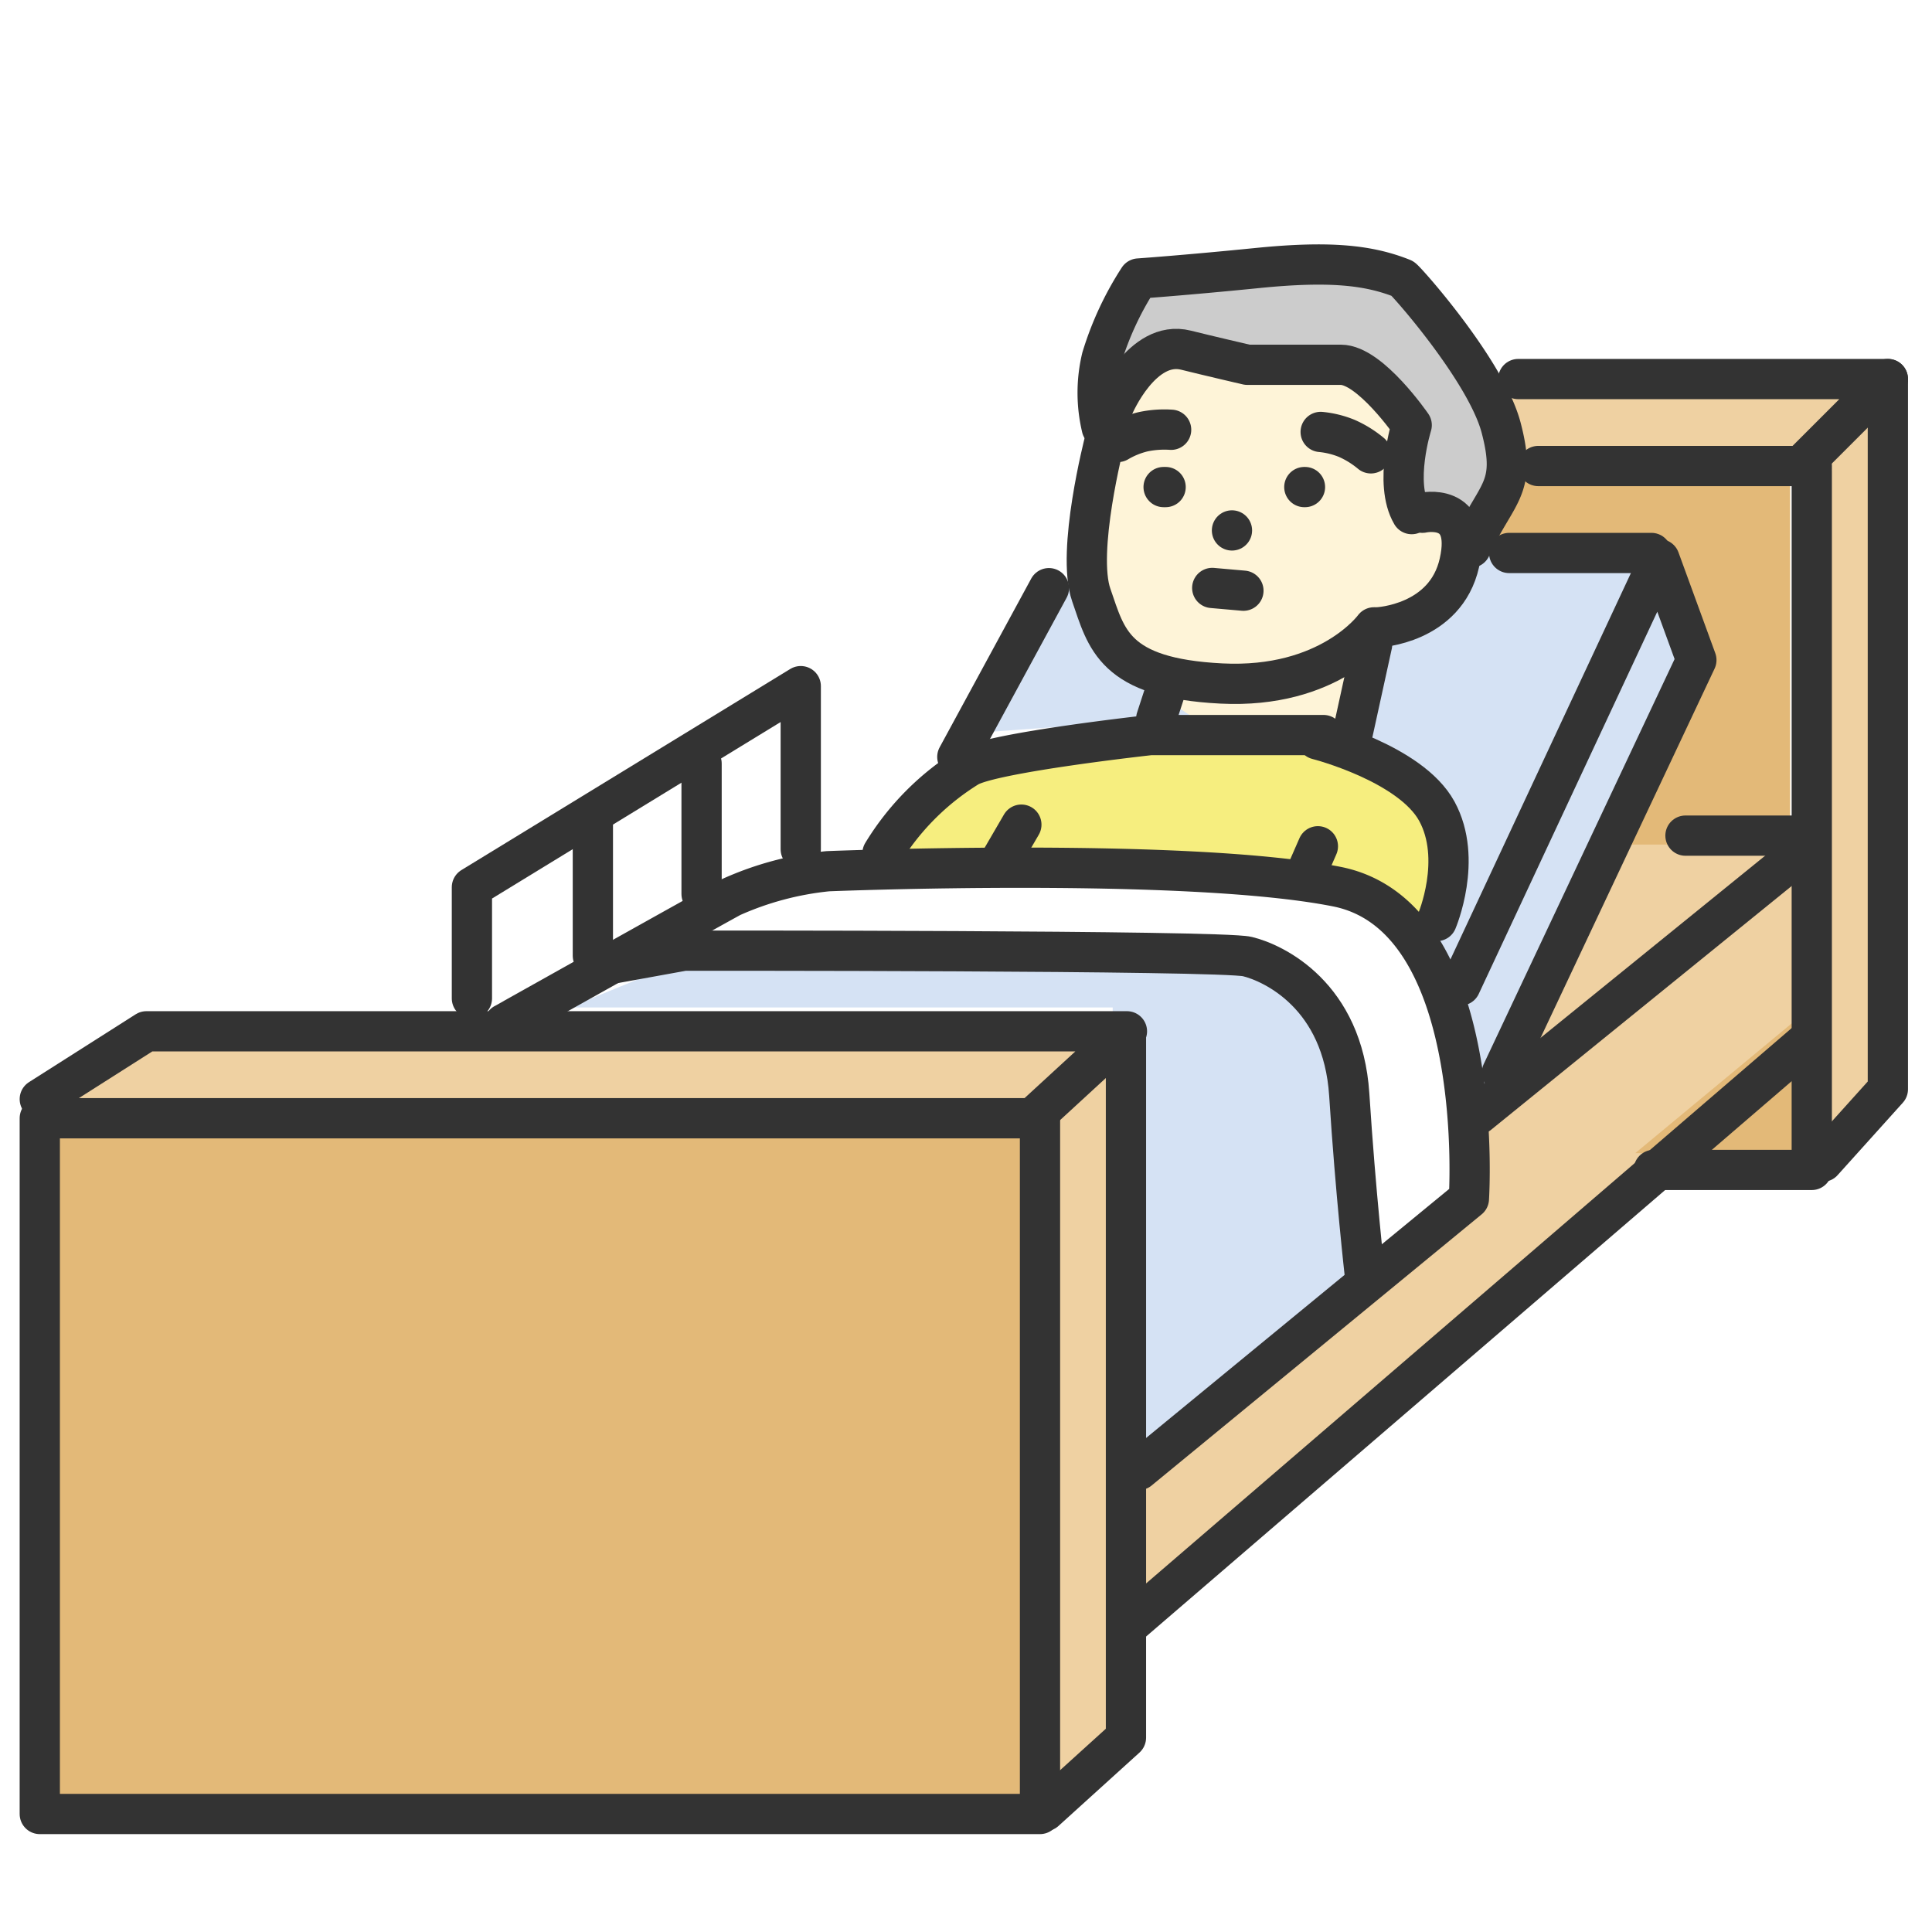
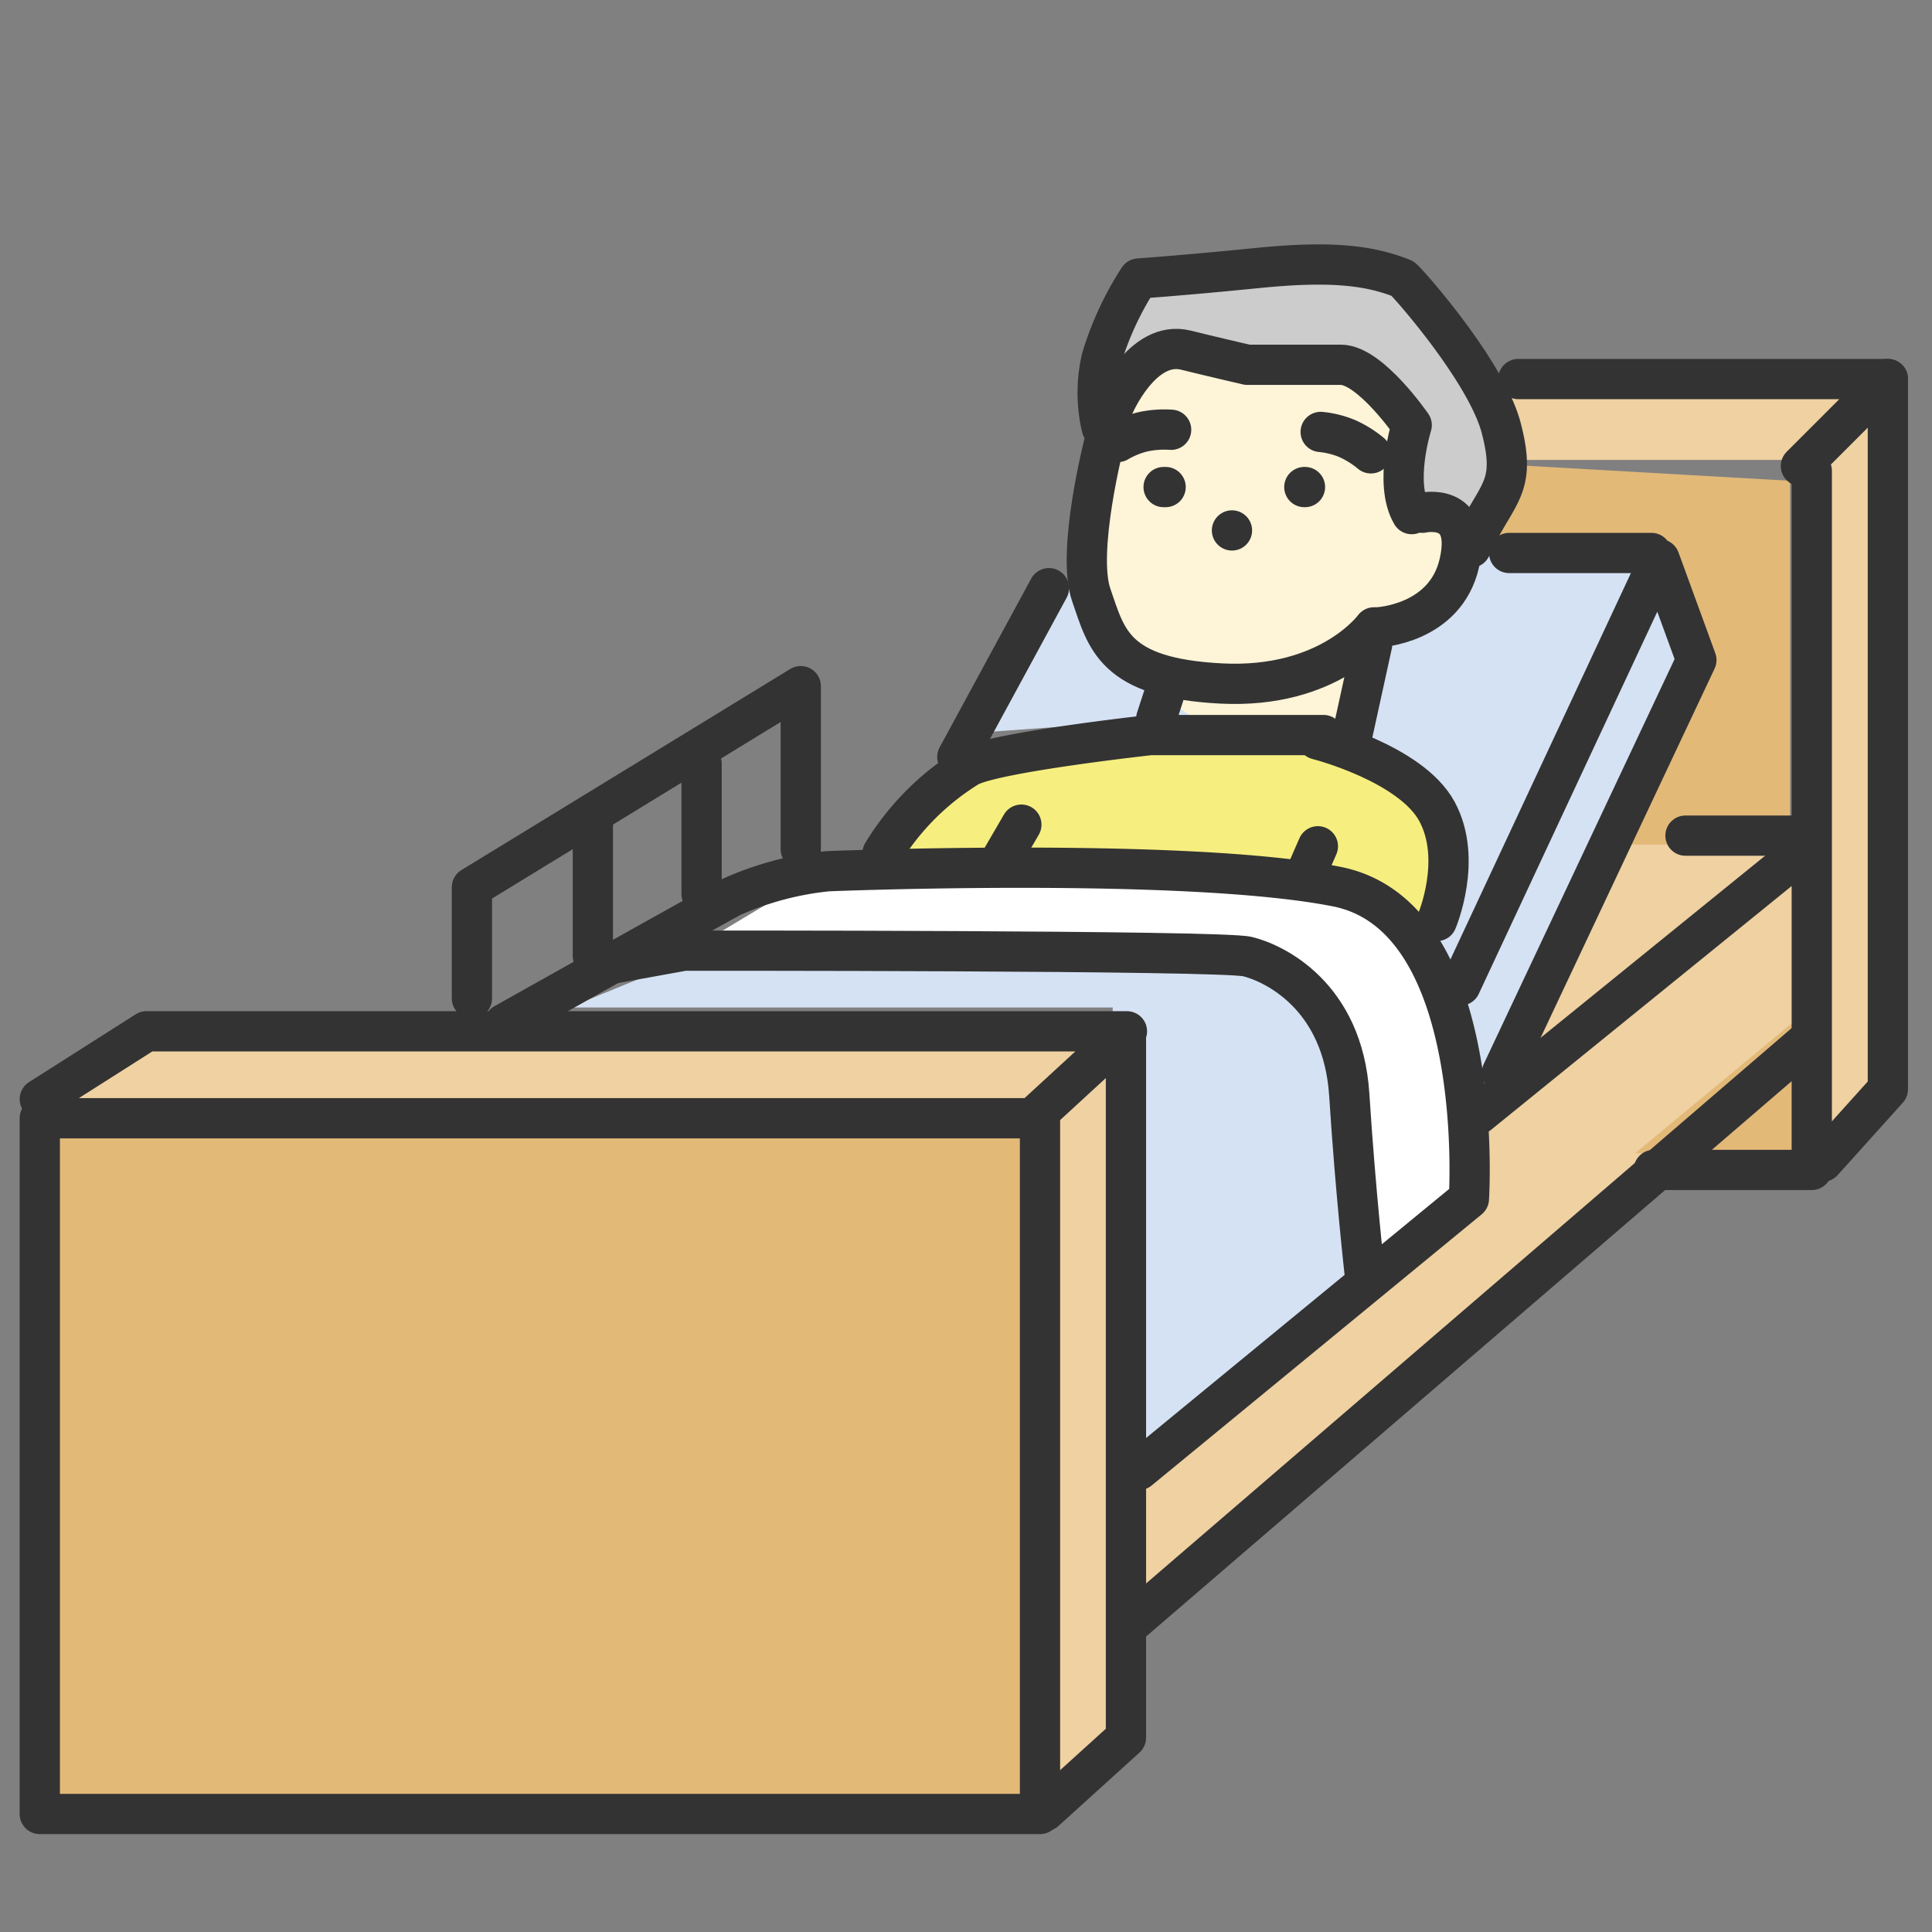
<svg xmlns="http://www.w3.org/2000/svg" width="96" height="96" viewBox="0 0 96 96">
  <rect x="0" y="0" width="96" height="96" fill="#808080" stroke="none" />
  <defs>
    <clipPath id="a">
      <rect width="96" height="96" transform="translate(430 1441)" fill="#fff" stroke="#707070" stroke-width="1" />
    </clipPath>
  </defs>
  <g transform="translate(-430 -1441)" clip-path="url(#a)">
-     <rect width="96" height="96" transform="translate(430 1441)" fill="#fff" />
    <g transform="translate(-1)">
      <g transform="translate(433.311 1453.805)">
        <path d="M-23923.023-16127.424l-3.99,4.363v-7.063l-34.49,29.7v4.785l-3.738,3.74v-34.694h-49.447l5.4-3.533h47.783l1.041,22.022,16.621-13.919v-3.118l8.1-16,8.727,1.037V-16159h-16.828l-1.246-3.739h22.064Z" transform="translate(24014.689 16169.049)" fill="#efd1a2" />
        <path d="M516.9,1498.128v-7.063l-8.518,7.063Z" transform="translate(-429.437 -1453.635)" fill="#e3b978" />
        <path d="M516.912,1483.824h-8.518l-7.94-19.013,16.458.938Z" transform="translate(-430.275 -1454.664)" fill="#e3b978" />
        <path d="M483.909,1495.487H435.5v33.866h48.407Z" transform="translate(-435.293 -1452.2)" fill="#e3b978" />
        <path d="M515.795,1474.109l-2.12-4.592-12.386-1.146-3.265,10.017s3.058,2.865,3.265,4.319,1.8,6.524,1.8,6.524l1.806,7.231Z" transform="translate(-433.682 -1454.378)" fill="#d5e2f4" />
        <path d="M497.767,1482.129l1.86-5.535s2.993-1.706,3.311-3.206c.276-1.3,3.436-6.079-5.171-11.71-1.038-.679-7.372,2.013-12.65,1.5v9.565c0,2.87,3.1,8.867,3.1,8.867Z" transform="translate(-432.919 -1458.037)" fill="#fef4d8" />
        <path d="M503.5,1472.41s2.6-3.317,1.67-6.8a12.1,12.1,0,0,0-5.541-6.838c-1.859-1.162-9.09-1.29-11.644.567s-3.25,6.271-3.25,6.271,2.051-3.3,4.141-3.3,4,.987,6.789.755,4.482,3.1,4.482,3.1-1.16,2.921,0,4.315A7.18,7.18,0,0,0,503.5,1472.41Z" transform="translate(-432.818 -1458.192)" fill="#ccc" />
        <path d="M501.325,1489.076s2.287-5.817,1.247-7.895-5.611-4.155-5.611-4.155H487.2a15.86,15.86,0,0,0-7.9,2.285,13.887,13.887,0,0,0-4.57,4.986s19.944-.208,20.776,0S501.325,1489.076,501.325,1489.076Z" transform="translate(-433.221 -1453.683)" fill="#f6ee7f" />
        <path d="M498.837,1503.2s-1.007-12.819-3.294-14.274-2.207-1.551-28.627-1.89l-7.569,3.1h27.009v23.686Z" transform="translate(-433.377 -1452.879)" fill="#d5e2f4" />
        <path d="M490.822,1479.8s-3.676-2.208-4.26-4.607a24.537,24.537,0,0,1-.667-4.222l-5.679,9.6Z" transform="translate(-433.861 -1456.975)" fill="#d5e2f4" />
        <path d="M503.636,1498.938l-4.887,4.626-1.342-10.743s-1.494-3.731-2.836-4.029-4.178-1.193-4.178-1.193H464.879l5.967-3.582s10.742-.6,13.131-.6,12.088-.3,13.43.6,4.326,2.686,4.923,4.775S503.636,1498.938,503.636,1498.938Z" transform="translate(-432.933 -1453.173)" fill="#fff" />
      </g>
      <g transform="translate(432.977 1452.154)">
        <path d="M501.053,1473.129h-8.605s-7.734.851-9.032,1.576a12.942,12.942,0,0,0-4.275,4.3" transform="translate(-437.267 -1447.758)" fill="none" stroke="#333" stroke-linecap="round" stroke-linejoin="round" stroke-width="2" />
        <path d="M457.35,1489.229c.015-.007,9.5-5.325,11.283-6.3a15.492,15.492,0,0,1,4.8-1.279s17.793-.719,25.285.766,6.563,15.511,6.563,15.511L488.884,1511.4" transform="translate(-434.27 -1449.514)" fill="none" stroke="#333" stroke-linecap="round" stroke-linejoin="round" stroke-width="2" />
        <path d="M495.2,1477.49l-.7,1.6" transform="translate(-431.692 -1446.593)" fill="none" stroke="#333" stroke-linecap="round" stroke-width="2" />
        <path d="M494.559,1480.051l-1.023,1.758" transform="translate(-445.785 -1450.229)" fill="none" stroke="#333" stroke-linecap="round" stroke-width="2" />
        <g transform="translate(21.472 22.94)">
          <path d="M453.875,1488.64v-5.522l16.34-9.993v8.107" transform="translate(-453.875 -1473.125)" fill="none" stroke="#333" stroke-linecap="round" stroke-linejoin="round" stroke-width="2" />
          <path d="M462.438,1476.875v6.71" transform="translate(-456.428 -1470.19)" fill="none" stroke="#333" stroke-linecap="round" stroke-width="2" />
          <path d="M462.438,1476.875v6.481" transform="translate(-451.026 -1473.028)" fill="none" stroke="#333" stroke-linecap="round" stroke-width="2" />
        </g>
        <path d="M504.344,1488.466l9.892-21.176,1.829,5.008-9.662,20.5" transform="translate(-433.75 -1450.654)" fill="none" stroke="#333" stroke-linecap="round" stroke-linejoin="round" stroke-width="2" />
        <path d="M495.375,1471h7.069" transform="translate(-422.363 -1454.677)" fill="none" stroke="#333" stroke-linecap="round" stroke-width="2" />
        <g transform="translate(0 40.091)">
          <path d="M436.063,1527.015v-34.571h49.7v34.571Z" transform="translate(-436.063 -1488.124)" fill="none" stroke="#333" stroke-linecap="round" stroke-linejoin="round" stroke-width="2" />
          <path d="M477.256,1486.325v34.748l-4.024,3.646" transform="translate(-423.285 -1485.974)" fill="none" stroke="#333" stroke-linecap="round" stroke-linejoin="round" stroke-width="2" />
          <path d="M431.625,1493.495l5.3-3.37h48.72l-4.484,4.123" transform="translate(-431.625 -1490.125)" fill="none" stroke="#333" stroke-linecap="round" stroke-linejoin="round" stroke-width="2" />
        </g>
        <path d="M481.117,1516.442,515,1487.295" transform="translate(-426.973 -1446.885)" fill="none" stroke="#333" stroke-linecap="round" stroke-width="2" />
        <path d="M503.161,1500.082l16.4-13.3" transform="translate(-431.678 -1455.873)" fill="none" stroke="#333" stroke-linecap="round" stroke-width="2" />
        <path d="M522.366,1457.751v35.291l-3.241,3.6" transform="translate(-430.536 -1450.072)" fill="none" stroke="#333" stroke-linecap="round" stroke-linejoin="round" stroke-width="2" />
        <path d="M517.977,1460.473v34.74h-7.851" transform="translate(-429.928 -1448.234)" fill="none" stroke="#333" stroke-linecap="round" stroke-linejoin="round" stroke-width="2" />
-         <path d="M518.716,1463H505.125" transform="translate(-430.666 -1450.998)" fill="none" stroke="#333" stroke-linecap="round" stroke-width="2" />
        <path d="M512.455,1463h-5.33" transform="translate(-425.352 -1432.632)" fill="none" stroke="#333" stroke-linecap="round" stroke-width="2" />
        <path d="M508.25,1459.75h18.366l-4.321,4.321" transform="translate(-434.786 -1452.069)" fill="none" stroke="#333" stroke-linecap="round" stroke-linejoin="round" stroke-width="2" />
        <path d="M496.932,1473.965s4.632,1.175,5.938,3.568,0,5.453,0,5.453" transform="translate(-433.451 -1448.376)" fill="none" stroke="#333" stroke-linecap="round" stroke-linejoin="round" stroke-width="2" />
        <path d="M-23957.5-16154.627l-4.551,8.385" transform="translate(24007.643 16172.699)" fill="none" stroke="#333" stroke-linecap="round" stroke-linejoin="round" stroke-width="2" />
        <g transform="translate(51.561 0)">
          <path d="M.684,10.089A7.456,7.456,0,0,1,.261,6.646,15.507,15.507,0,0,1,1.6,2.509s2.275-.442,5.8-1.238,5.472-.819,7.211-.36c.143.038,4.677,4.023,5.769,6.759,1.189,2.98.128,3.2-.77,6.1" transform="translate(1.759 0) rotate(7)" fill="none" stroke="#333" stroke-linecap="round" stroke-linejoin="round" stroke-width="2" />
          <path d="M.043,0S-.693,5.592.322,7.653s1.592,3.959,6.954,3.572,7.187-3.694,7.187-3.694" transform="translate(1.301 10.781) rotate(7)" fill="none" stroke="#333" stroke-linecap="round" stroke-linejoin="round" stroke-width="2" />
          <path d="M.655.013S3.092-.865,2.78,2.259-.853,5.935-.853,5.935" transform="translate(16.495 14.231) rotate(7)" fill="none" stroke="#333" stroke-linecap="round" stroke-linejoin="round" stroke-width="2" />
          <path d="M-23967.07-16155.139s1.4-3.306,3.582-2.759c1.02.255,3.047.726,3.047.726s4.559,0,4.648,0c1.457,0,3.521,3,3.521,3s-.906,2.875,0,4.42" transform="translate(23968.881 16164.144)" fill="none" stroke="#333" stroke-linecap="round" stroke-linejoin="round" stroke-width="2" />
          <path d="M-23959.514-16151.079h.1" transform="translate(23963.795 16164.127)" fill="none" stroke="#333" stroke-linecap="round" stroke-linejoin="round" stroke-width="2" />
          <path d="M-23962.9-16150.668v0" transform="translate(23970.578 16165.871)" fill="none" stroke="#333" stroke-linecap="round" stroke-linejoin="round" stroke-width="2" />
-           <path d="M0,0,1.488.456" transform="matrix(0.978, -0.208, 0.208, 0.978, 6.697, 18.061)" fill="none" stroke="#333" stroke-linecap="round" stroke-linejoin="round" stroke-width="2" />
          <path d="M-23959.475-16150.67l-1.008,4.6" transform="translate(23974.117 16171.538)" fill="none" stroke="#333" stroke-linecap="round" stroke-linejoin="round" stroke-width="2" />
          <path d="M-23959.514-16151.079h.033" transform="translate(23970.787 16164.127)" fill="none" stroke="#333" stroke-linecap="round" stroke-linejoin="round" stroke-width="2" />
          <path d="M-23959.859-16149.107l-.623,1.913" transform="translate(23964.396 16171.753)" fill="none" stroke="#333" stroke-linecap="round" stroke-linejoin="round" stroke-width="2" />
          <path d="M813.552,1919.716a4.573,4.573,0,0,1,1.341.044,5.073,5.073,0,0,1,1.321.477" transform="matrix(0.978, 0.208, -0.208, 0.978, -384.267, -2036.392)" fill="none" stroke="#333" stroke-linecap="round" stroke-linejoin="round" stroke-width="2" />
          <path d="M813.552,1919.716a4.573,4.573,0,0,1,1.341.044,5.073,5.073,0,0,1,1.321.477" transform="translate(-1522.025 -1412.039) rotate(-24)" fill="none" stroke="#333" stroke-linecap="round" stroke-linejoin="round" stroke-width="2" />
        </g>
        <path d="M496.725,1503.4s-.459-4.028-.774-8.953-3.742-6.544-5.064-6.863-27.994-.293-27.994-.293l-3.746.679" transform="translate(-430.884 -1451.207)" fill="none" stroke="#333" stroke-linecap="round" stroke-linejoin="round" stroke-width="2" />
      </g>
    </g>
  </g>
</svg>